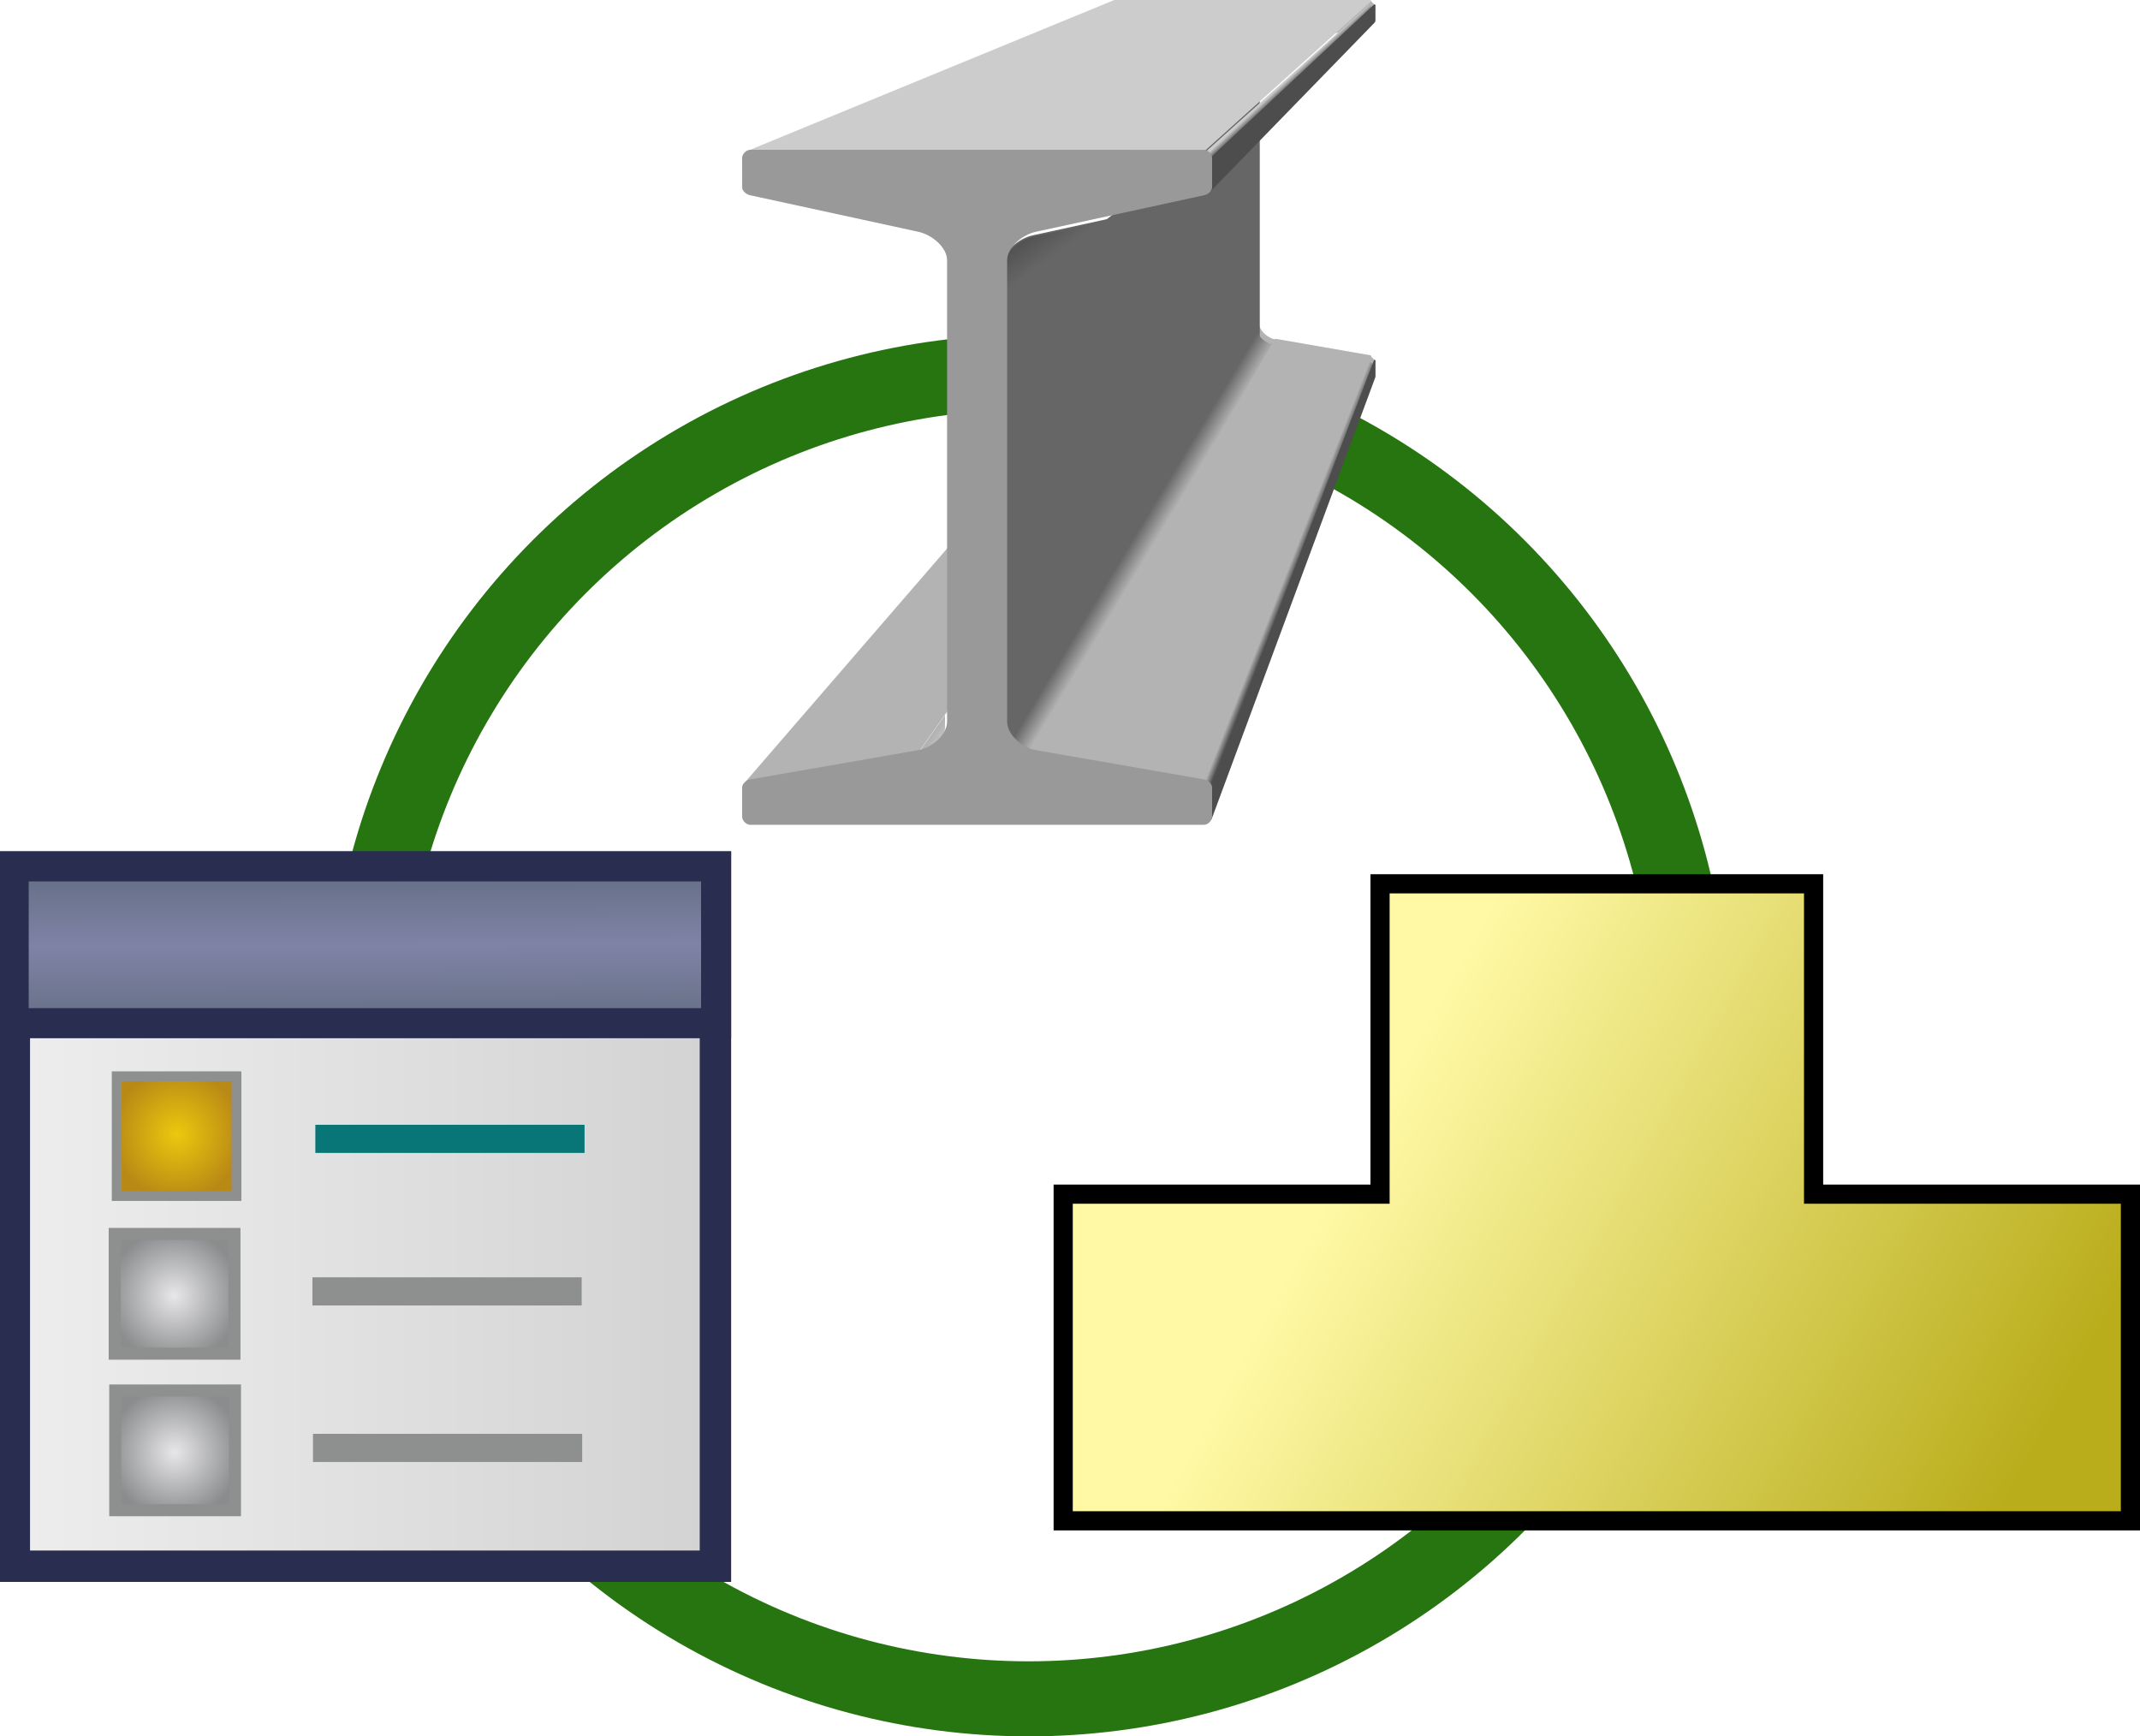
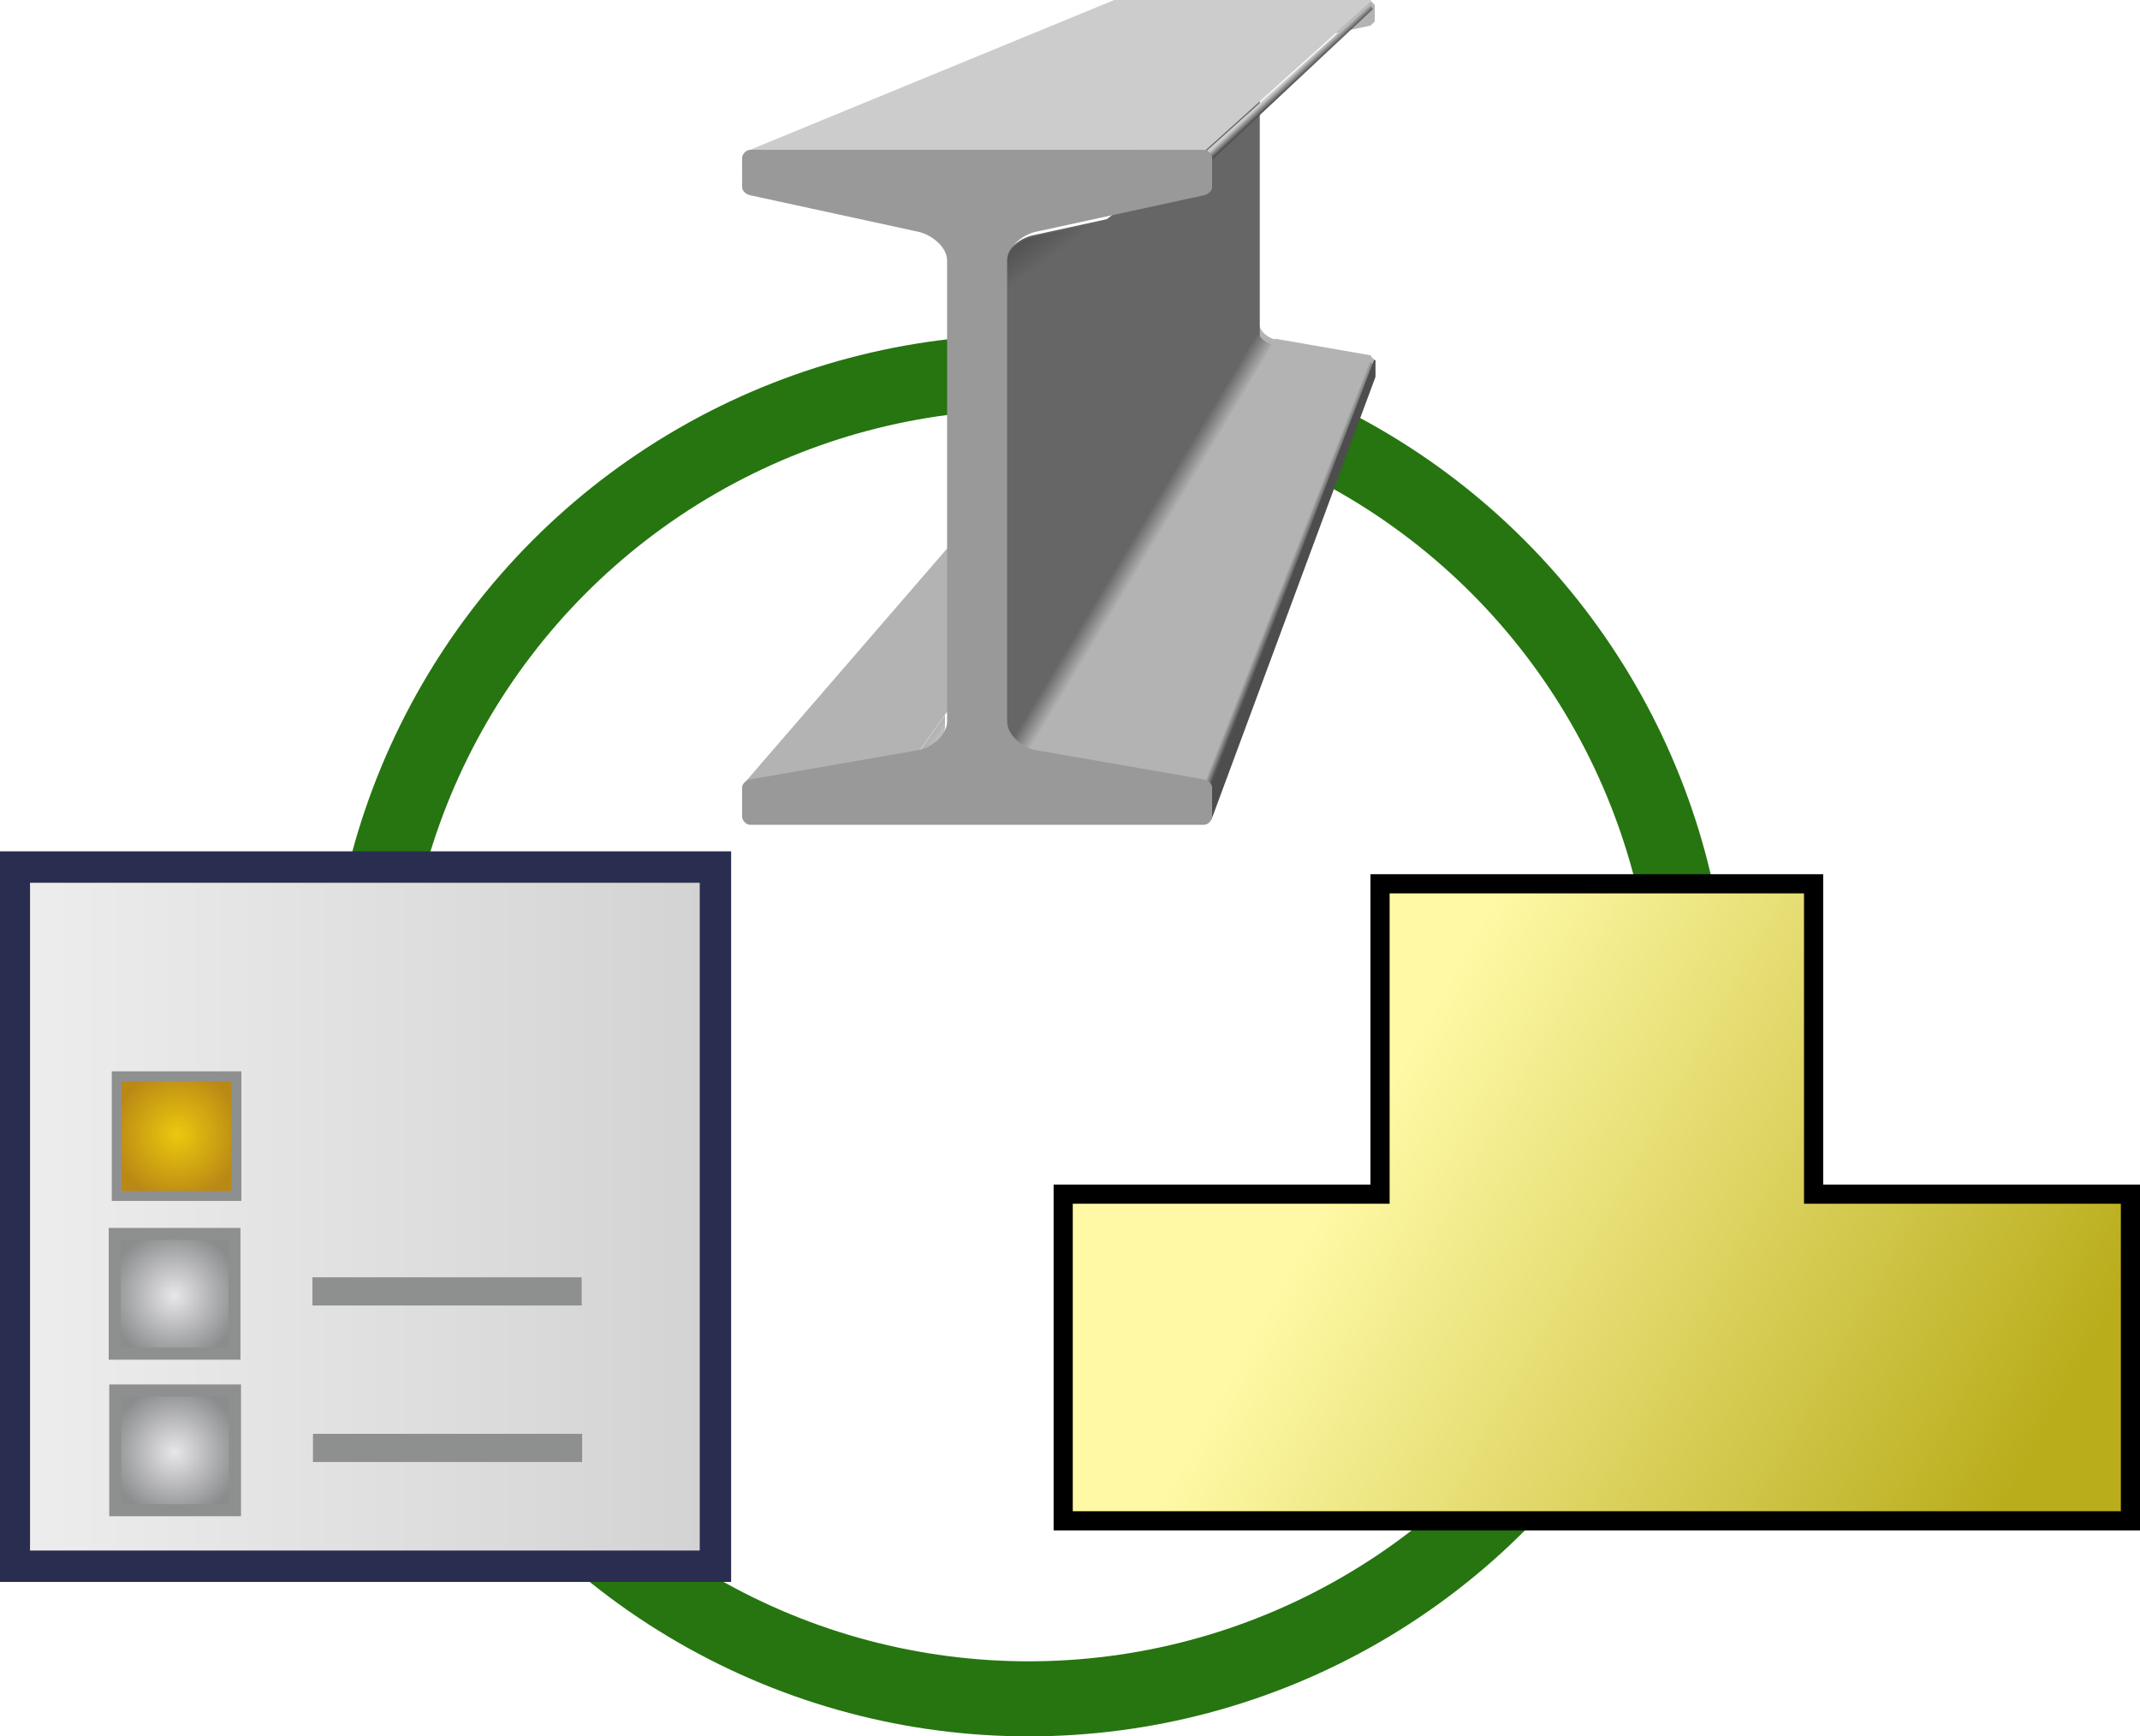
<svg xmlns="http://www.w3.org/2000/svg" xmlns:xlink="http://www.w3.org/1999/xlink" viewBox="0 0 68.349 55.456">
  <defs>
    <linearGradient id="k" x1="-108.12" x2="-103.612" y1="457.759" y2="457.759" gradientTransform="matrix(15.235 0 0 16.681 947.063 -6731.805)" gradientUnits="userSpaceOnUse" xlink:href="#a" />
    <linearGradient id="a">
      <stop stop-color="#eee" />
      <stop offset="1" stop-color="#d2d2d2" />
    </linearGradient>
    <linearGradient id="l" x1="-104.335" x2="-104.334" y1="458.468" y2="458.78" gradientTransform="matrix(47.219 0 0 47.641 4262.067 -20970.865)" gradientUnits="userSpaceOnUse" xlink:href="#b" />
    <linearGradient id="b">
      <stop offset="0" stop-color="#616c82" />
      <stop offset=".522" stop-color="#7f83a5" />
      <stop offset="1" stop-color="#667086" />
    </linearGradient>
    <radialGradient id="m" cx="-107.006" cy="457.498" r=".508" fx="-107.006" fy="457.498" gradientTransform="matrix(11.945 0 0 12.028 594.782 -4606.392)" gradientUnits="userSpaceOnUse" xlink:href="#c" />
    <linearGradient id="c">
      <stop offset="0" stop-color="#ecc80e" />
      <stop offset="1" stop-color="#b98915" />
    </linearGradient>
    <radialGradient id="n" cx="-107.013" cy="458.733" r=".405" fx="-107.013" fy="458.733" gradientTransform="matrix(15.264 0 0 15.264 949.761 -6090.56)" gradientUnits="userSpaceOnUse" xlink:href="#d" />
    <linearGradient id="d">
      <stop offset="0" stop-color="#e7e7e9" />
      <stop offset="1" stop-color="#8b8c8d" />
    </linearGradient>
    <radialGradient id="o" cx="-107.013" cy="458.733" r=".405" fx="-107.013" fy="458.733" gradientTransform="matrix(15.264 0 0 15.264 949.81 -6075.854)" gradientUnits="userSpaceOnUse" xlink:href="#d" />
    <linearGradient id="p" x1="291.58" x2="277.7" y1="331.83" y2="313.13" gradientTransform="matrix(.265 0 0 .265 -397.877 510.466)" gradientUnits="userSpaceOnUse" xlink:href="#e" />
    <linearGradient id="e" x1="291.58" x2="277.7" y1="331.83" y2="313.13" gradientTransform="matrix(.265 0 0 .265 -397.877 510.466)" gradientUnits="userSpaceOnUse">
      <stop offset="0" stop-color="#666" />
      <stop offset="1" stop-color="#505050" />
    </linearGradient>
    <linearGradient id="q" x1="211.6" x2="217.35" y1="656.93" y2="660.68" gradientTransform="matrix(.265 0 0 .265 -397.877 510.466)" gradientUnits="userSpaceOnUse" xlink:href="#f" />
    <linearGradient id="f" x1="211.6" x2="217.35" y1="656.93" y2="660.68" gradientTransform="matrix(.265 0 0 .265 -397.877 510.466)" gradientUnits="userSpaceOnUse">
      <stop offset="0" stop-color="#b3b3b3" />
      <stop offset="1" stop-color="#c3c3c3" />
    </linearGradient>
    <linearGradient id="r" x1="354.89" x2="342.98" y1="538.12" y2="530.94" gradientTransform="matrix(.265 0 0 .265 -397.877 510.466)" gradientUnits="userSpaceOnUse" xlink:href="#g" />
    <linearGradient id="g" x1="354.89" x2="342.98" y1="538.12" y2="530.94" gradientTransform="matrix(.265 0 0 .265 -397.877 510.466)" gradientUnits="userSpaceOnUse">
      <stop offset="0" stop-color="#b3b3b3" />
      <stop offset="1" stop-color="#666" />
    </linearGradient>
    <linearGradient id="s" x1="401.11" x2="404.38" y1="258.05" y2="261.59" gradientTransform="matrix(.265 0 0 .265 -397.877 510.466)" gradientUnits="userSpaceOnUse" xlink:href="#h" />
    <linearGradient id="h" x1="401.11" x2="404.38" y1="258.05" y2="261.59" gradientTransform="matrix(.265 0 0 .265 -397.877 510.466)" gradientUnits="userSpaceOnUse">
      <stop offset="0" stop-color="#ccc" />
      <stop offset="1" stop-color="#4d4d4d" />
    </linearGradient>
    <linearGradient id="t" x1="398.43" x2="402.87" y1="683.65" y2="685.39" gradientTransform="matrix(.265 0 0 .265 -397.877 510.466)" gradientUnits="userSpaceOnUse" xlink:href="#i" />
    <linearGradient id="i" x1="398.43" x2="402.87" y1="683.65" y2="685.39" gradientTransform="matrix(.265 0 0 .265 -397.877 510.466)" gradientUnits="userSpaceOnUse">
      <stop offset="0" stop-color="#b3b3b3" />
      <stop offset="1" stop-color="#4d4d4d" />
    </linearGradient>
    <linearGradient id="u" x1="342.25" x2="359.239" y1="-112.642" y2="-103.288" gradientTransform="matrix(1.224 0 0 1.224 -316.924 770.628)" gradientUnits="userSpaceOnUse" xlink:href="#j" />
    <linearGradient id="j">
      <stop offset="0" stop-color="#fff9a6" />
      <stop offset="1" stop-color="#b9ad1b" />
    </linearGradient>
  </defs>
  <g transform="translate(-57.708 -597.952)">
    <circle cx="90.561" cy="631.024" r="21.186" fill="none" stroke="#267510" stroke-linecap="round" stroke-linejoin="bevel" stroke-width="2.397" paint-order="markers fill stroke" />
    <path fill="url(#k)" stroke="#292e51" stroke-linecap="round" stroke-width="2.95" d="M-698.695 871.295h65.86v65.675h-65.86z" transform="matrix(.34 0 0 .34 295.722 329.404)" />
-     <path fill="url(#l)" stroke="#292e51" stroke-linecap="round" stroke-width="2.825" d="M-698.758 871.233h65.986v14.728h-65.986z" transform="matrix(.34 0 0 .34 295.722 329.404)" />
    <path fill="url(#m)" stroke="#8e8f8f" stroke-linecap="round" stroke-width=".925" d="M-689.078 890.945h11.248v11.248h-11.248z" transform="matrix(.34 0 0 .34 295.722 329.404)" />
    <path fill="url(#n)" stroke="#8e8f8f" stroke-linecap="round" stroke-width="1.13" d="M-689.265 905.756h11.248v11.248h-11.248z" transform="matrix(.34 0 0 .34 295.722 329.404)" />
    <path fill="none" stroke="#8e8f8f" stroke-width=".899" d="M67.687 639.197h8.599" />
-     <path fill="none" stroke="#087676" stroke-width=".899" d="M67.78 634.325h8.598" />
    <path fill="url(#o)" stroke="#8e8f8f" stroke-linecap="round" stroke-width="1.13" d="M-689.215 920.462h11.248v11.248h-11.248z" transform="matrix(.34 0 0 .34 295.722 329.404)" />
    <path fill="none" stroke="#8e8f8f" stroke-width=".899" d="M67.704 644.196h8.598" />
    <g>
      <path fill="url(#p)" stroke="#666" stroke-linejoin="bevel" stroke-width=".265" d="M-309.49 591.328l-14.304 3.112c-2.437.53-5.291 2.797-5.291 5.291v6.93l19.595-15.33z" transform="matrix(.177 0 0 .177 148.012 500.274)" />
      <path fill="url(#q)" d="M-339.669 680.882l-5.291 7.485c2.457-.428 5.291-2.797 5.291-5.292v-2.191z" transform="matrix(.177 0 0 .177 148.012 500.274)" />
      <path fill="#b3b3b3" stroke="#b3b3b3" stroke-linejoin="bevel" stroke-width=".047" d="M81.546 622.922l11.756-13.598 3.035-.528-9.292 13.137z" />
      <path fill="#b3b3b3" d="M93.302 597.975l-.132.132v.528l.132.132 3.035.66c.243.053.528.28.528.528v8.314c0 .248-.282.485-.528.527l-3.035.529-.131.131v.528l.131.132h8.182l.132-.132v-.528l-.132-.131-3.035-.529c-.245-.042-.528-.279-.528-.527v-8.314c0-.249.285-.475.528-.528l3.035-.659.132-.132v-.528l-.132-.132z" />
      <path fill="#666" stroke="#666" stroke-linejoin="bevel" stroke-width=".047" d="M89.85 622.223l8.07-12.73v-8.313l-8.07 6.313z" />
      <path fill="url(#r)" d="M-283.429 611.04l-6.63 10.461-39.026 61.574c0 2.495 2.834 4.864 5.291 5.292l.472.082 38.586-66.947 4.3-7.466a3.676 3.676 0 0 1-1.058-.372 4.382 4.382 0 0 1-.96-.687 3.487 3.487 0 0 1-.702-.9 2.478 2.478 0 0 1-.199-.505 2.054 2.054 0 0 1-.074-.53z" transform="matrix(.177 0 0 .177 148.012 500.274)" />
      <path fill="#ccc" stroke="#ccc" stroke-linejoin="bevel" stroke-width=".047" d="M96.164 602.76l5.32-4.785h-8.182l-11.634 4.785z" />
      <path fill="url(#s)" d="M-293.367 579.882l1.323 1.323 29.525-27.651c.01-.445-.31-.74-.747-.747z" transform="matrix(.177 0 0 .177 148.012 500.274)" />
-       <path fill="#4d4d4d" stroke="#4d4d4d" stroke-linejoin="bevel" stroke-width=".047" d="M96.332 604.069l5.263-5.412c.012-.02.017-.026.02-.052v-.498l-5.218 4.887z" />
      <path fill="#b3b3b3" stroke="#b3b3b3" stroke-linejoin="bevel" stroke-width=".047" d="M96.164 622.869l5.32-13.545-3.036-.528-7.662 13.137z" />
      <path fill="url(#t)" d="M-263.27 617.02l-30.097 76.638c.615.107 1.323.7 1.323 1.323l29.525-77.218c.06-.333-.391-.69-.752-.744z" transform="matrix(.177 0 0 .177 148.012 500.274)" />
      <path fill="#4d4d4d" stroke="#4d4d4d" stroke-linejoin="bevel" stroke-width=".047" d="M96.383 624.107l5.233-14.123v-.528l-5.218 13.647z" />
      <path fill="#999" stroke="#999" stroke-linejoin="bevel" stroke-width=".047" d="M81.668 602.76c-.11 0-.233.124-.234.234-.004.319.007.643 0 .936-.003.11.126.21.234.234l5.377 1.168c.431.094.935.495.935.936v14.73c0 .44-.5.86-.935.935l-5.377.936c-.109.019-.234.124-.234.234v.934c0 .11.123.234.234.234h14.496c.11 0 .234-.123.234-.234v-.934c0-.11-.126-.215-.234-.234l-5.378-.936c-.434-.076-.935-.495-.935-.935v-14.73c0-.441.504-.842.935-.936l5.378-1.168c.107-.023.234-.123.234-.234v-.935c0-.11-.124-.234-.234-.234z" />
    </g>
    <path fill="url(#u)" stroke="#000" stroke-width=".612" d="M101.785 626.179v9.912h-10.12v10.433h34.087v-10.433h-10.12v-9.912h-6.923z" />
  </g>
</svg>